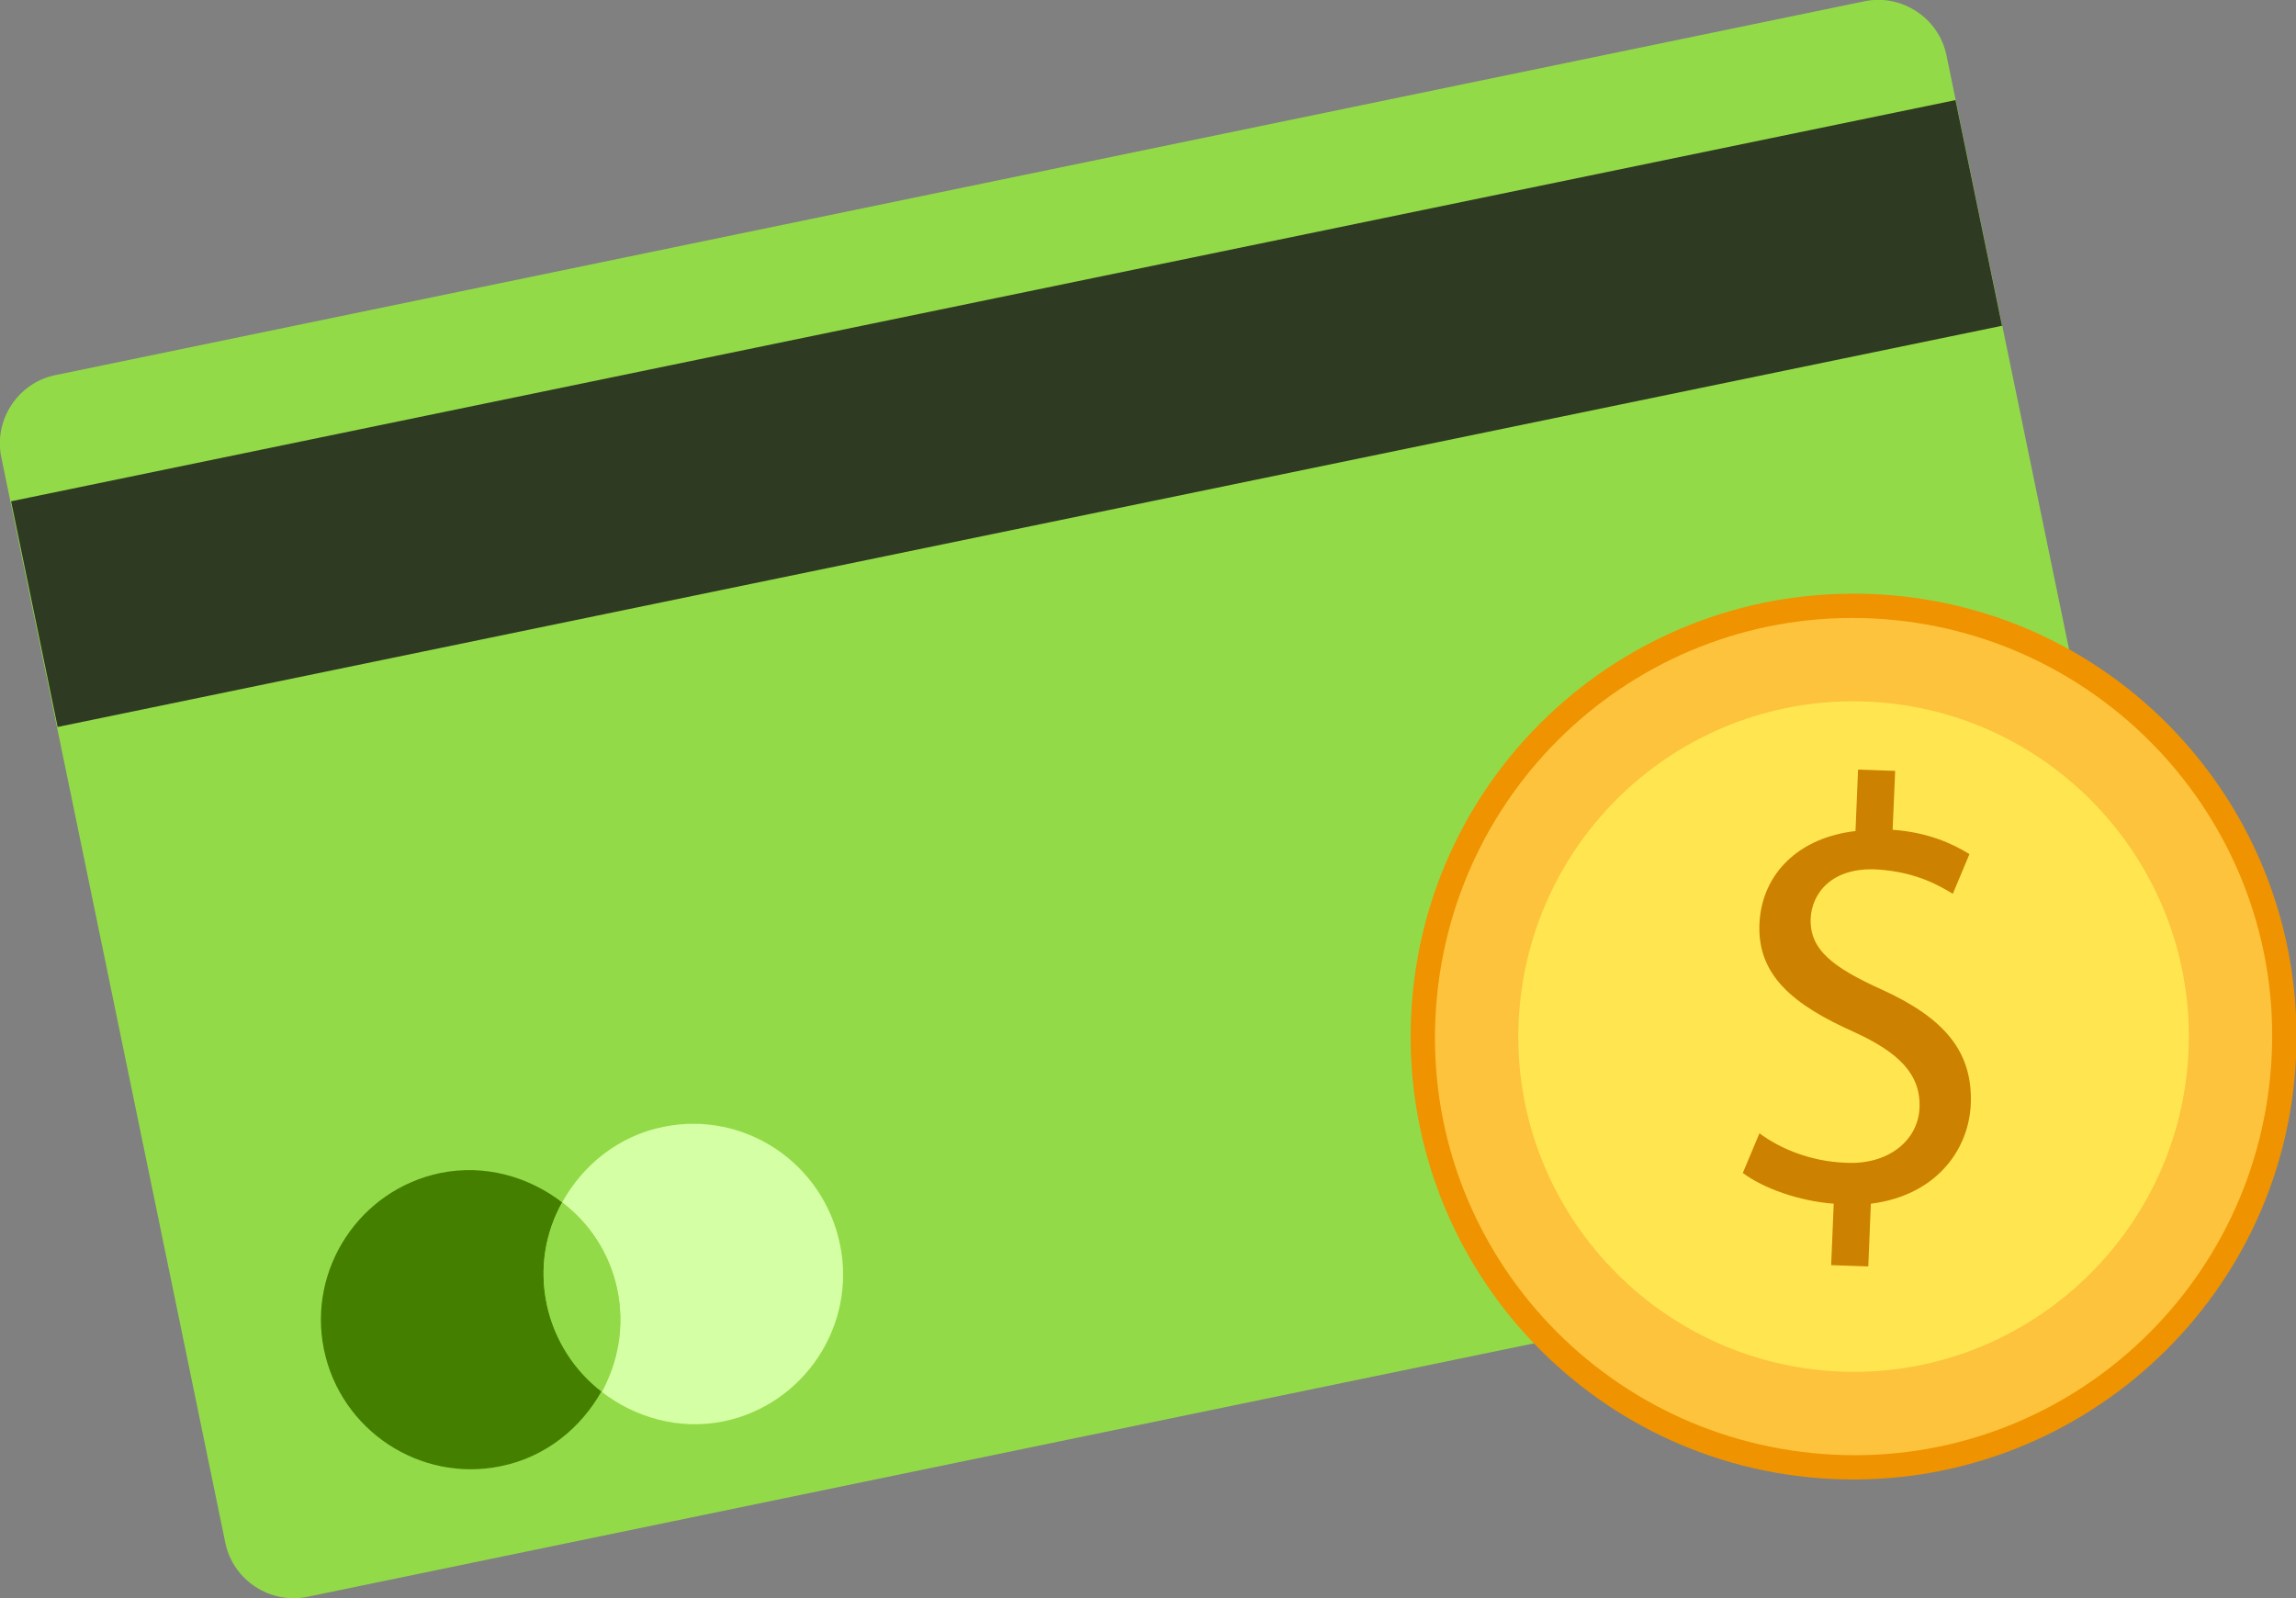
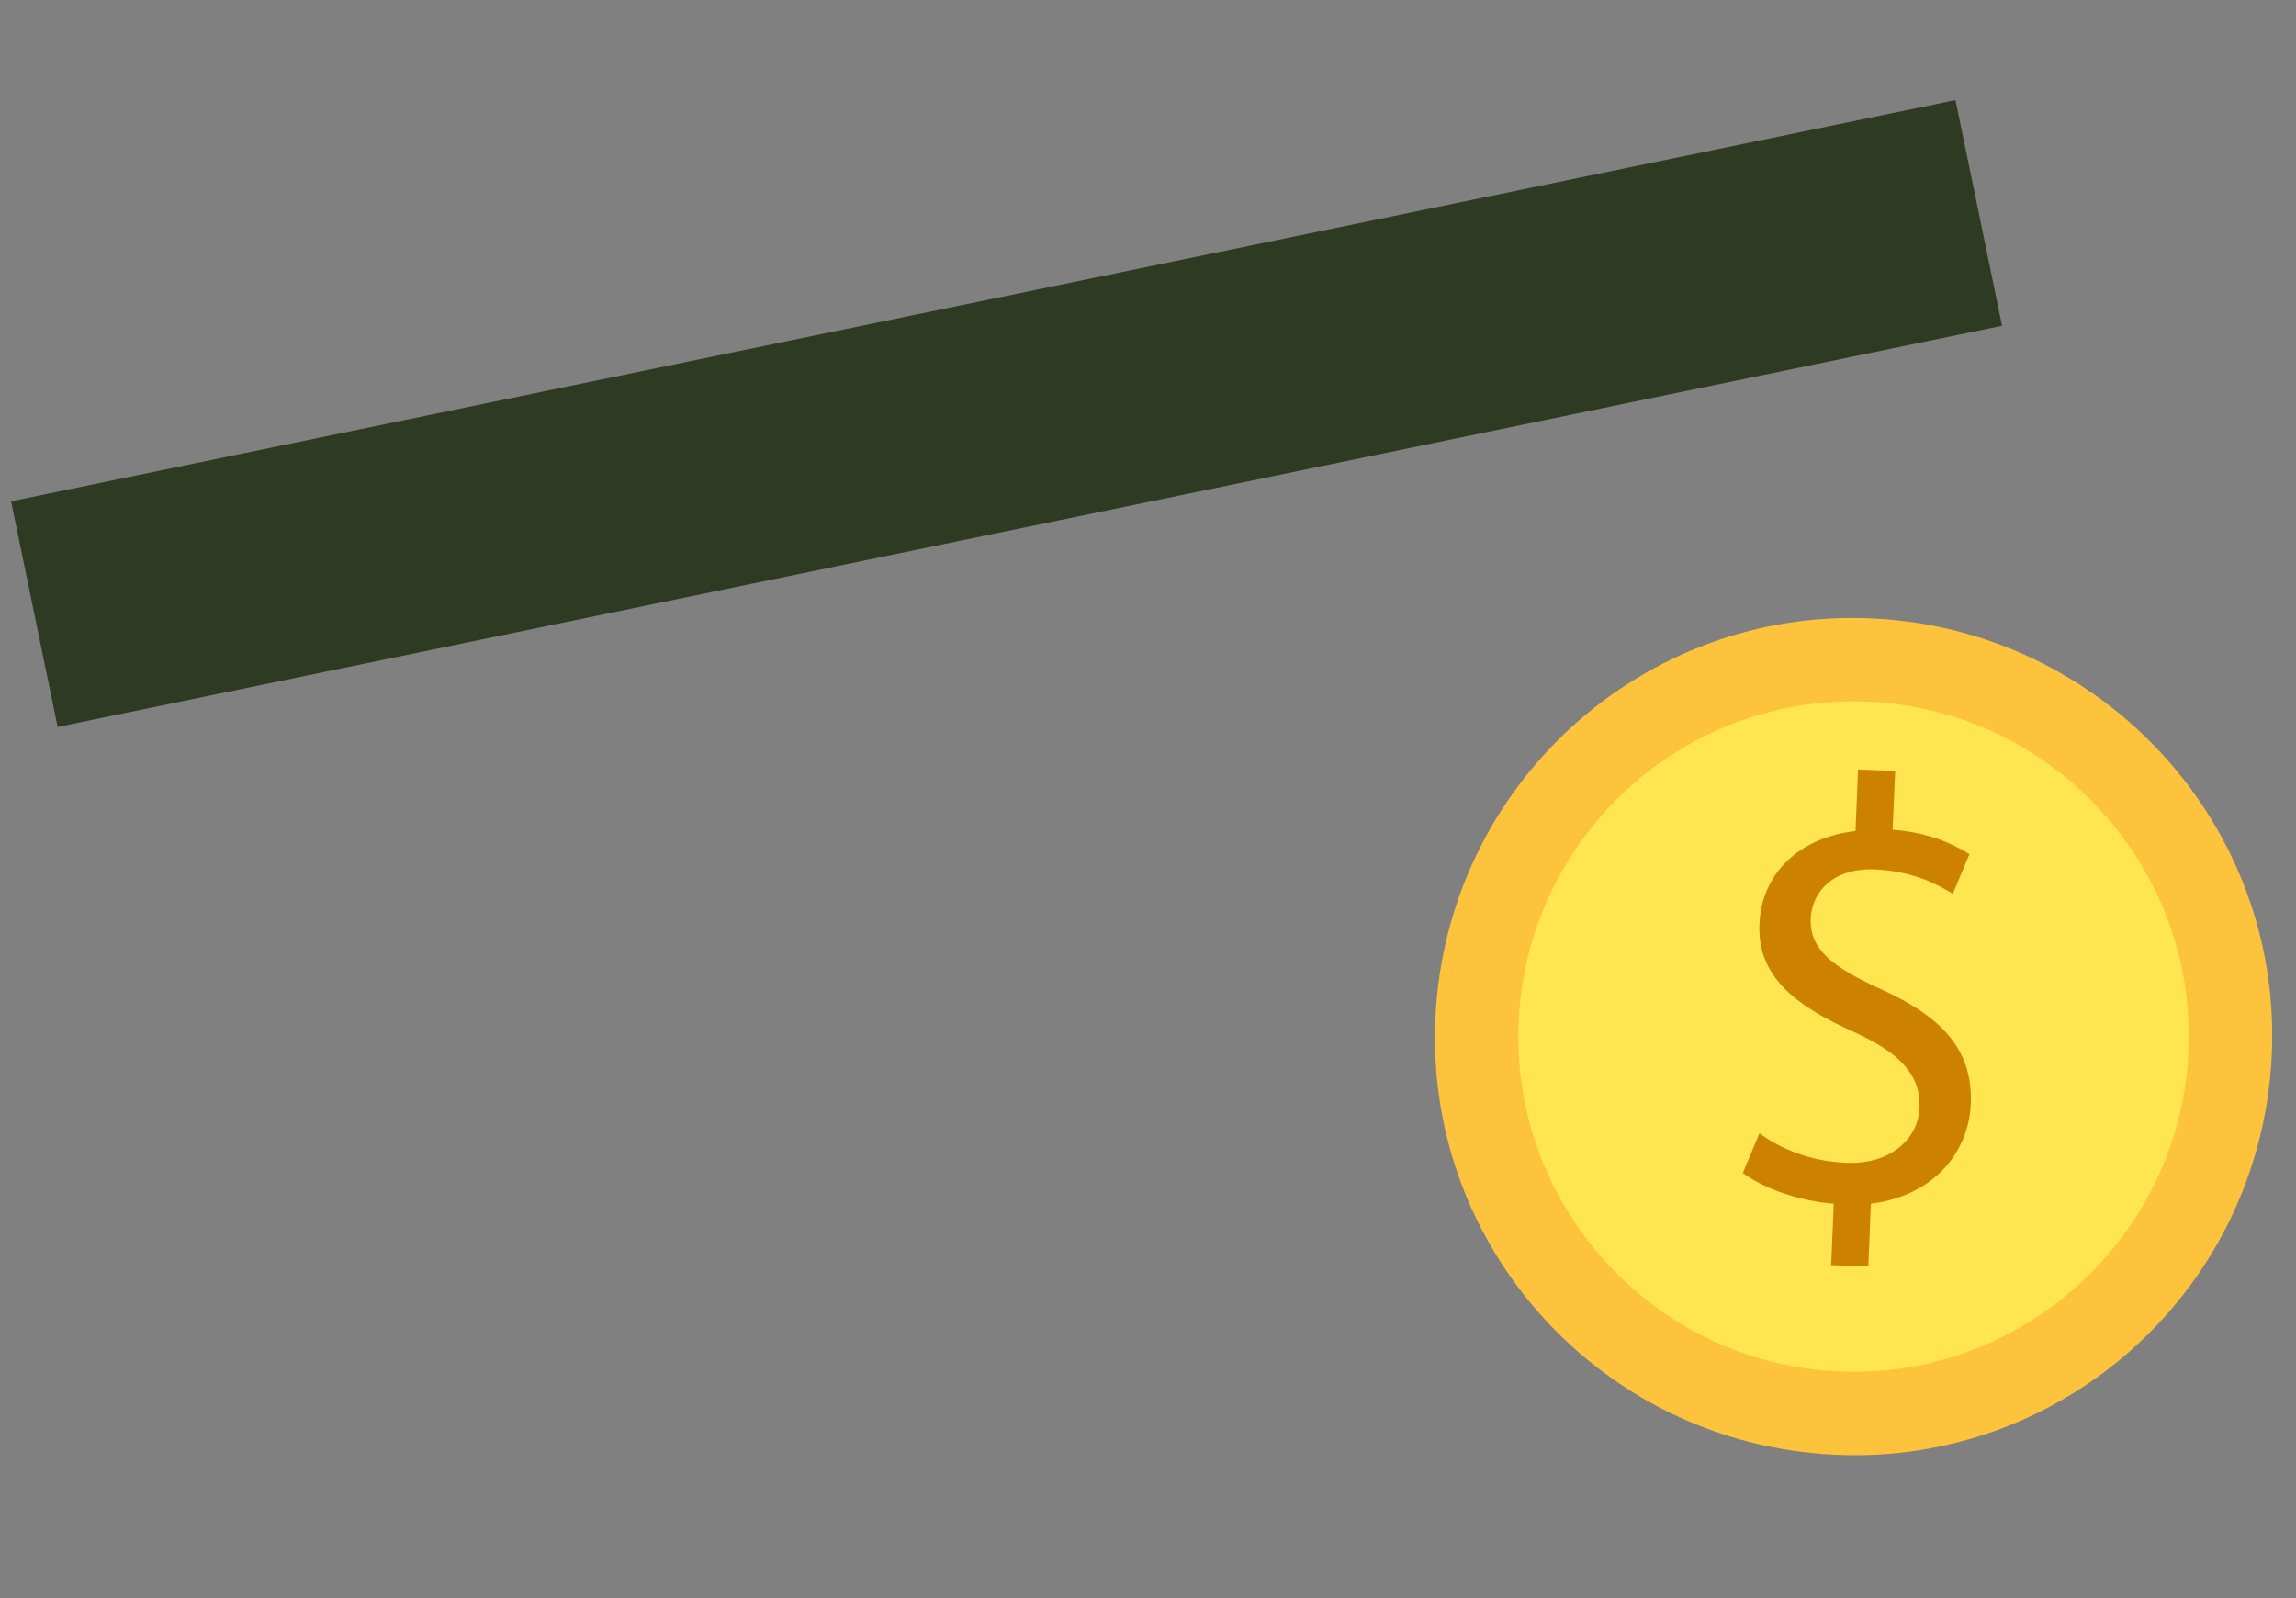
<svg xmlns="http://www.w3.org/2000/svg" version="1.1" id="圖層_1" x="0px" y="0px" viewBox="0 0 179.3 124.8" style="enable-background:new 0 0 179.3 124.8;" xml:space="preserve">
  <rect x="0" y="0" width="179.3" height="124.8" fill="#808080" stroke="none" />
  <style type="text/css">
	.st0{fill:#93DA49;}
	.st1{fill:#2F3A22;}
	.st2{fill:#447F00;}
	.st3{fill:#D5FFA4;}
	.st4{fill:#EF9300;}
	.st5{fill:#FDC33D;}
	.st6{fill:#FFE650;}
	.st7{fill:#CC8200;}
</style>
  <g>
    <g>
      <g>
        <g>
          <g>
-             <path class="st0" d="M169.5,89.1c0.6,2.9-1.3,5.8-4.2,6.4L24,124.7c-2.9,0.6-5.8-1.3-6.4-4.2L0.1,35.7       c-0.6-2.9,1.3-5.8,4.2-6.4L145.6,0.1c2.9-0.6,5.8,1.3,6.4,4.2L169.5,89.1z" />
-           </g>
+             </g>
          <g>
            <rect x="1.1" y="23.3" transform="matrix(0.979 -0.202 0.202 0.979 -4.918 16.559)" class="st1" width="155.1" height="18" />
          </g>
        </g>
      </g>
      <g>
-         <path class="st2" d="M43.9,93.9c-2.6-2-6-3-9.5-2.3c-6.3,1.3-10.4,7.5-9.1,13.8c1.3,6.3,7.5,10.4,13.8,9.1c3.5-0.7,6.3-3,7.9-5.9     c-2.1-1.6-3.7-4-4.3-6.8C42.1,99,42.6,96.2,43.9,93.9z" />
-         <path class="st3" d="M51.8,88c-3.5,0.7-6.3,3-7.9,5.9c2.1,1.6,3.7,4,4.3,6.8c0.6,2.8,0,5.6-1.2,8c2.6,2,6,3,9.5,2.3     c6.3-1.3,10.4-7.5,9.1-13.8C64.3,90.8,58.1,86.7,51.8,88z" />
-         <path class="st0" d="M43.9,93.9c-1.3,2.4-1.8,5.1-1.2,8c0.6,2.8,2.2,5.2,4.3,6.8c1.3-2.4,1.8-5.1,1.2-8     C47.6,97.8,46,95.5,43.9,93.9z" />
-       </g>
+         </g>
    </g>
    <g>
      <g>
        <g>
-           <path class="st4" d="M143.1,115.5c-19.1-0.9-33.8-17.1-32.9-36.2c0.9-19.1,17.1-33.8,36.2-32.9c19.1,0.9,33.8,17.1,32.9,36.2      C178.4,101.7,162.1,116.4,143.1,115.5z" />
-         </g>
+           </g>
        <g>
          <path class="st5" d="M177.4,82.5c-0.9,18.1-16.2,32-34.2,31.1c-18.1-0.9-32-16.2-31.1-34.2c0.9-18.1,16.2-32,34.2-31.1      S178.3,64.5,177.4,82.5z" />
        </g>
        <g>
          <path class="st6" d="M170.9,82.2c-0.7,14.4-13,25.6-27.4,24.9c-14.4-0.7-25.6-13-24.9-27.4c0.7-14.4,12.9-25.6,27.4-24.9      C160.4,55.5,171.6,67.8,170.9,82.2z" />
        </g>
      </g>
      <g>
        <g>
          <path class="st7" d="M143,98.8l0.2-4.8c-2.7-0.2-5.5-1.2-7.1-2.4l1.3-3.1c1.6,1.2,4,2.2,6.7,2.3c3.3,0.2,5.7-1.7,5.8-4.3      c0.1-2.6-1.6-4.3-5.1-5.9c-4.7-2.1-7.6-4.4-7.4-8.5c0.2-3.9,3.1-6.7,7.5-7.2l0.2-4.8l2.9,0.1l-0.2,4.6c2.8,0.2,4.7,1.1,6,1.9      l-1.3,3.1c-1-0.6-2.8-1.7-5.9-1.9c-3.6-0.2-5.1,1.9-5.2,3.8c-0.1,2.4,1.6,3.8,5.6,5.6c4.8,2.2,7.1,4.8,6.9,9      c-0.2,3.7-2.9,7.1-7.8,7.7l-0.2,4.9L143,98.8z" />
        </g>
      </g>
    </g>
  </g>
</svg>